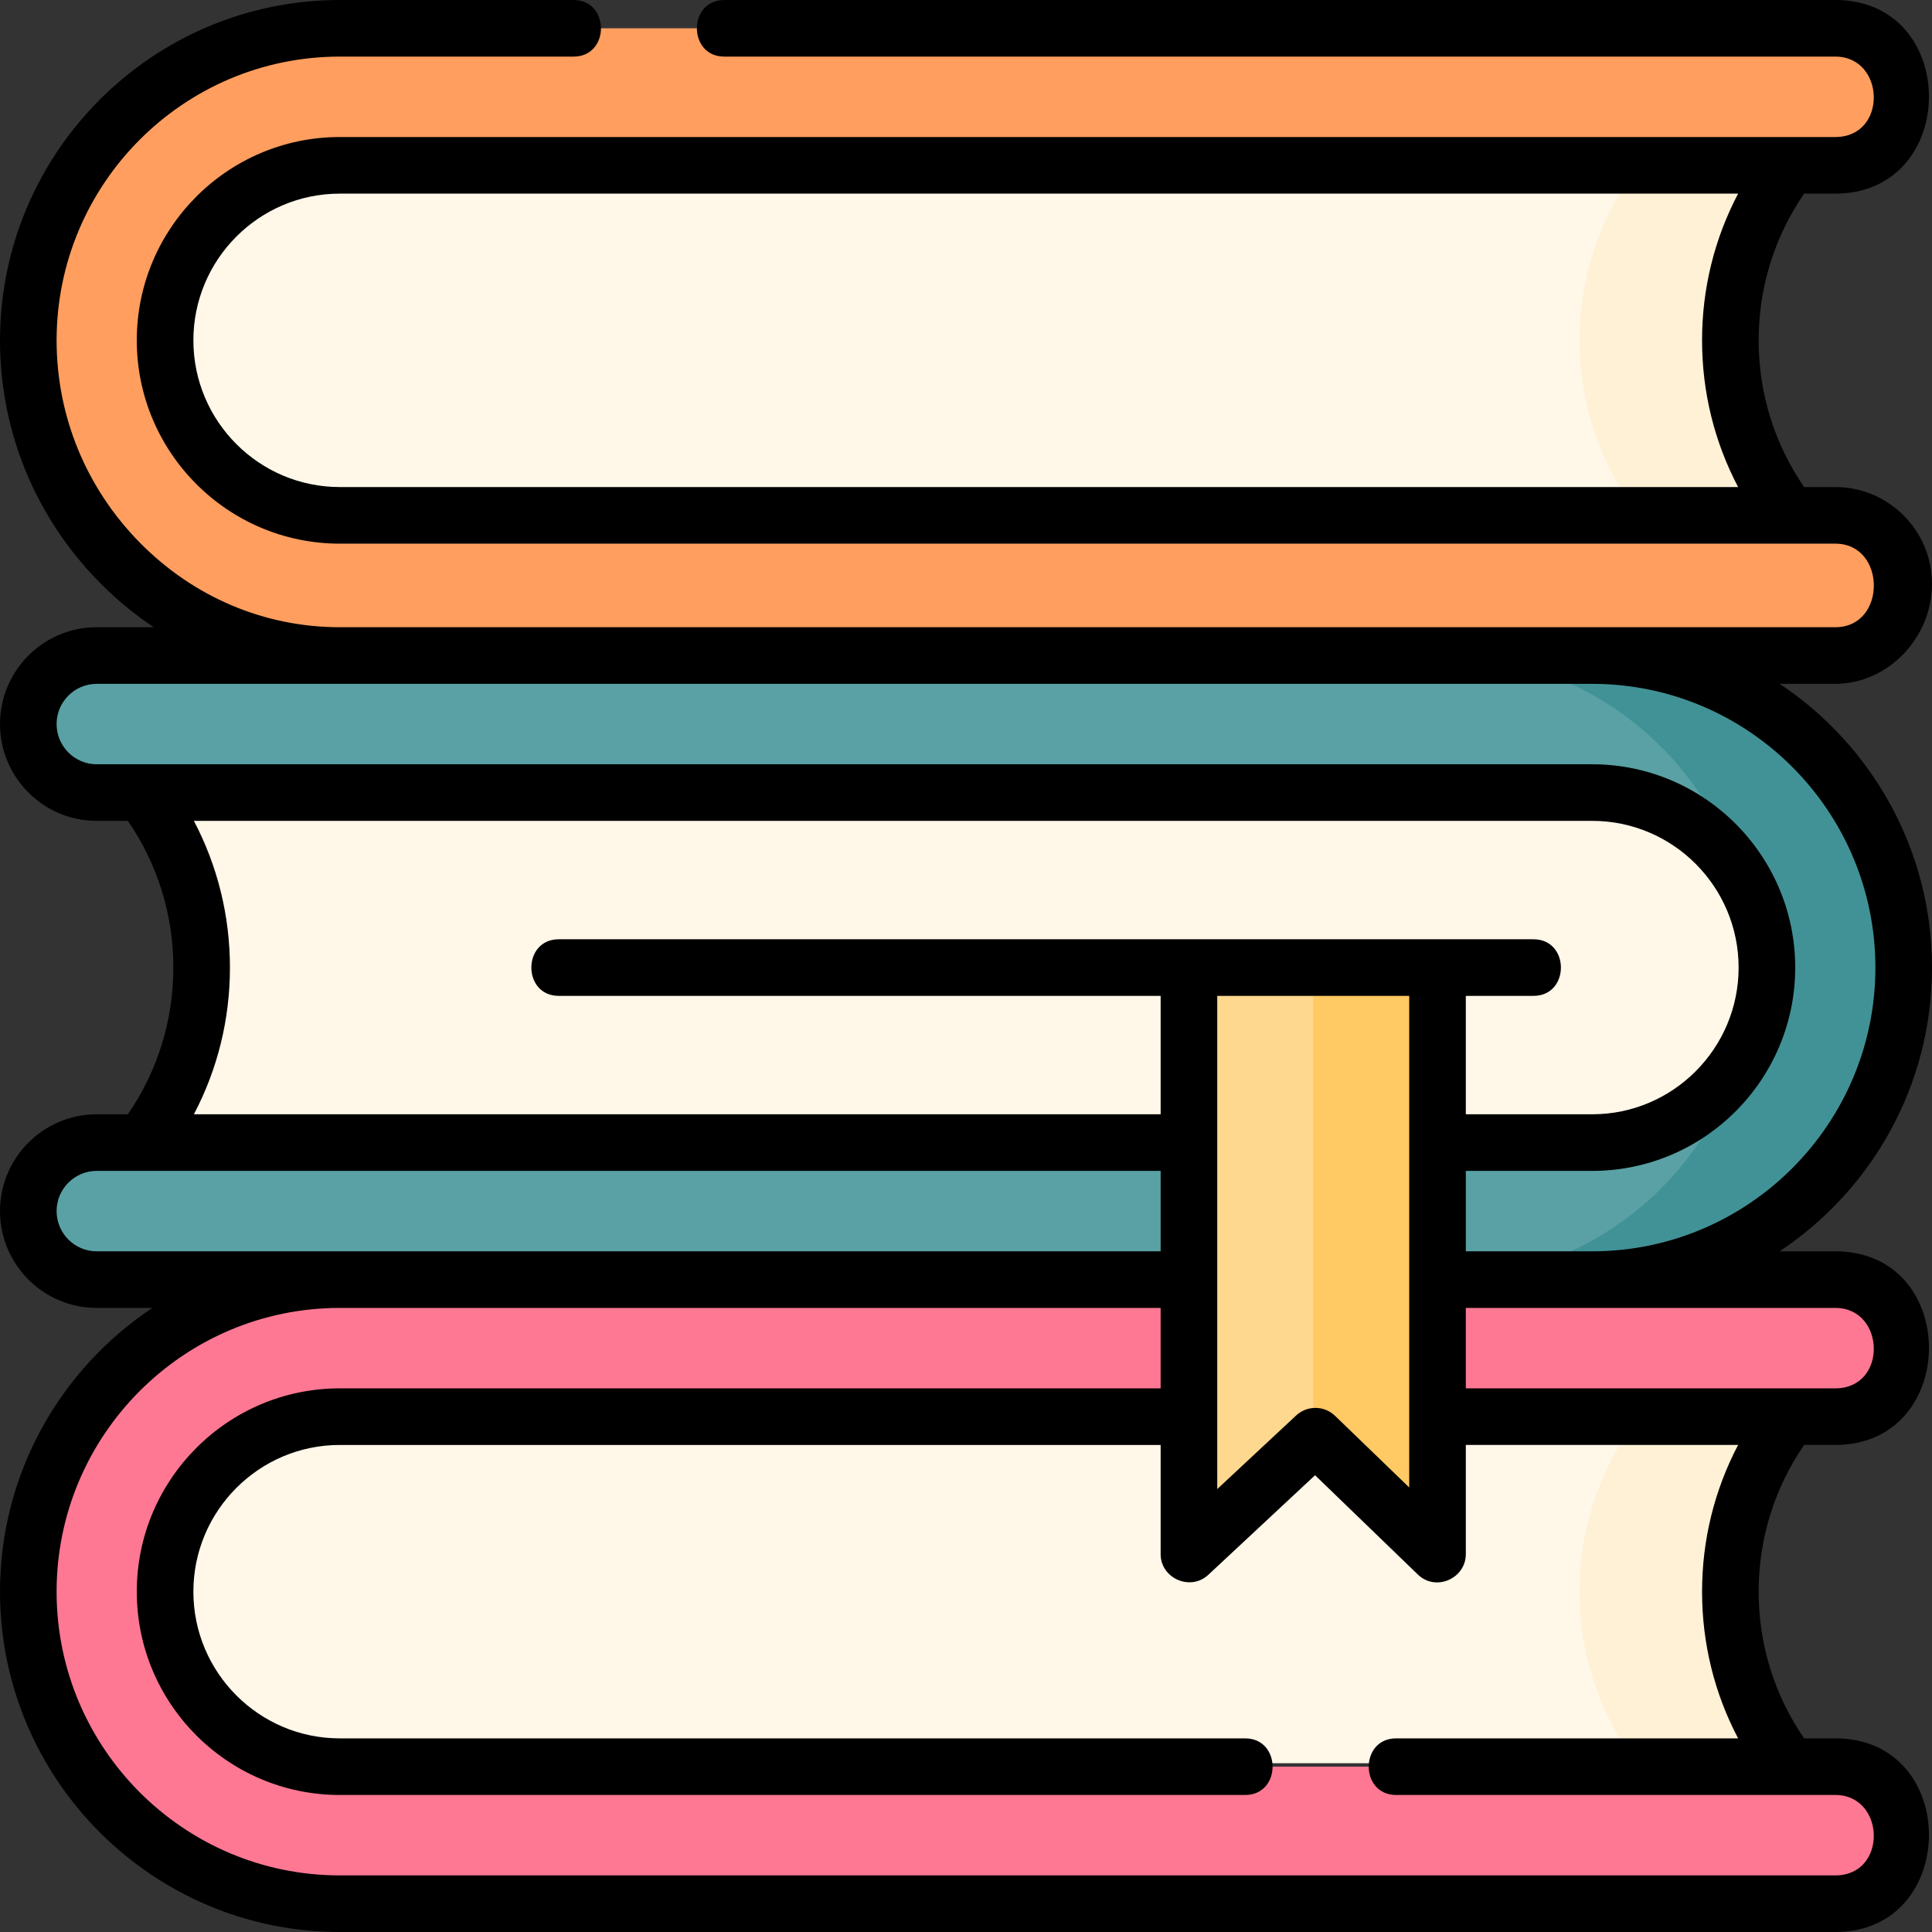
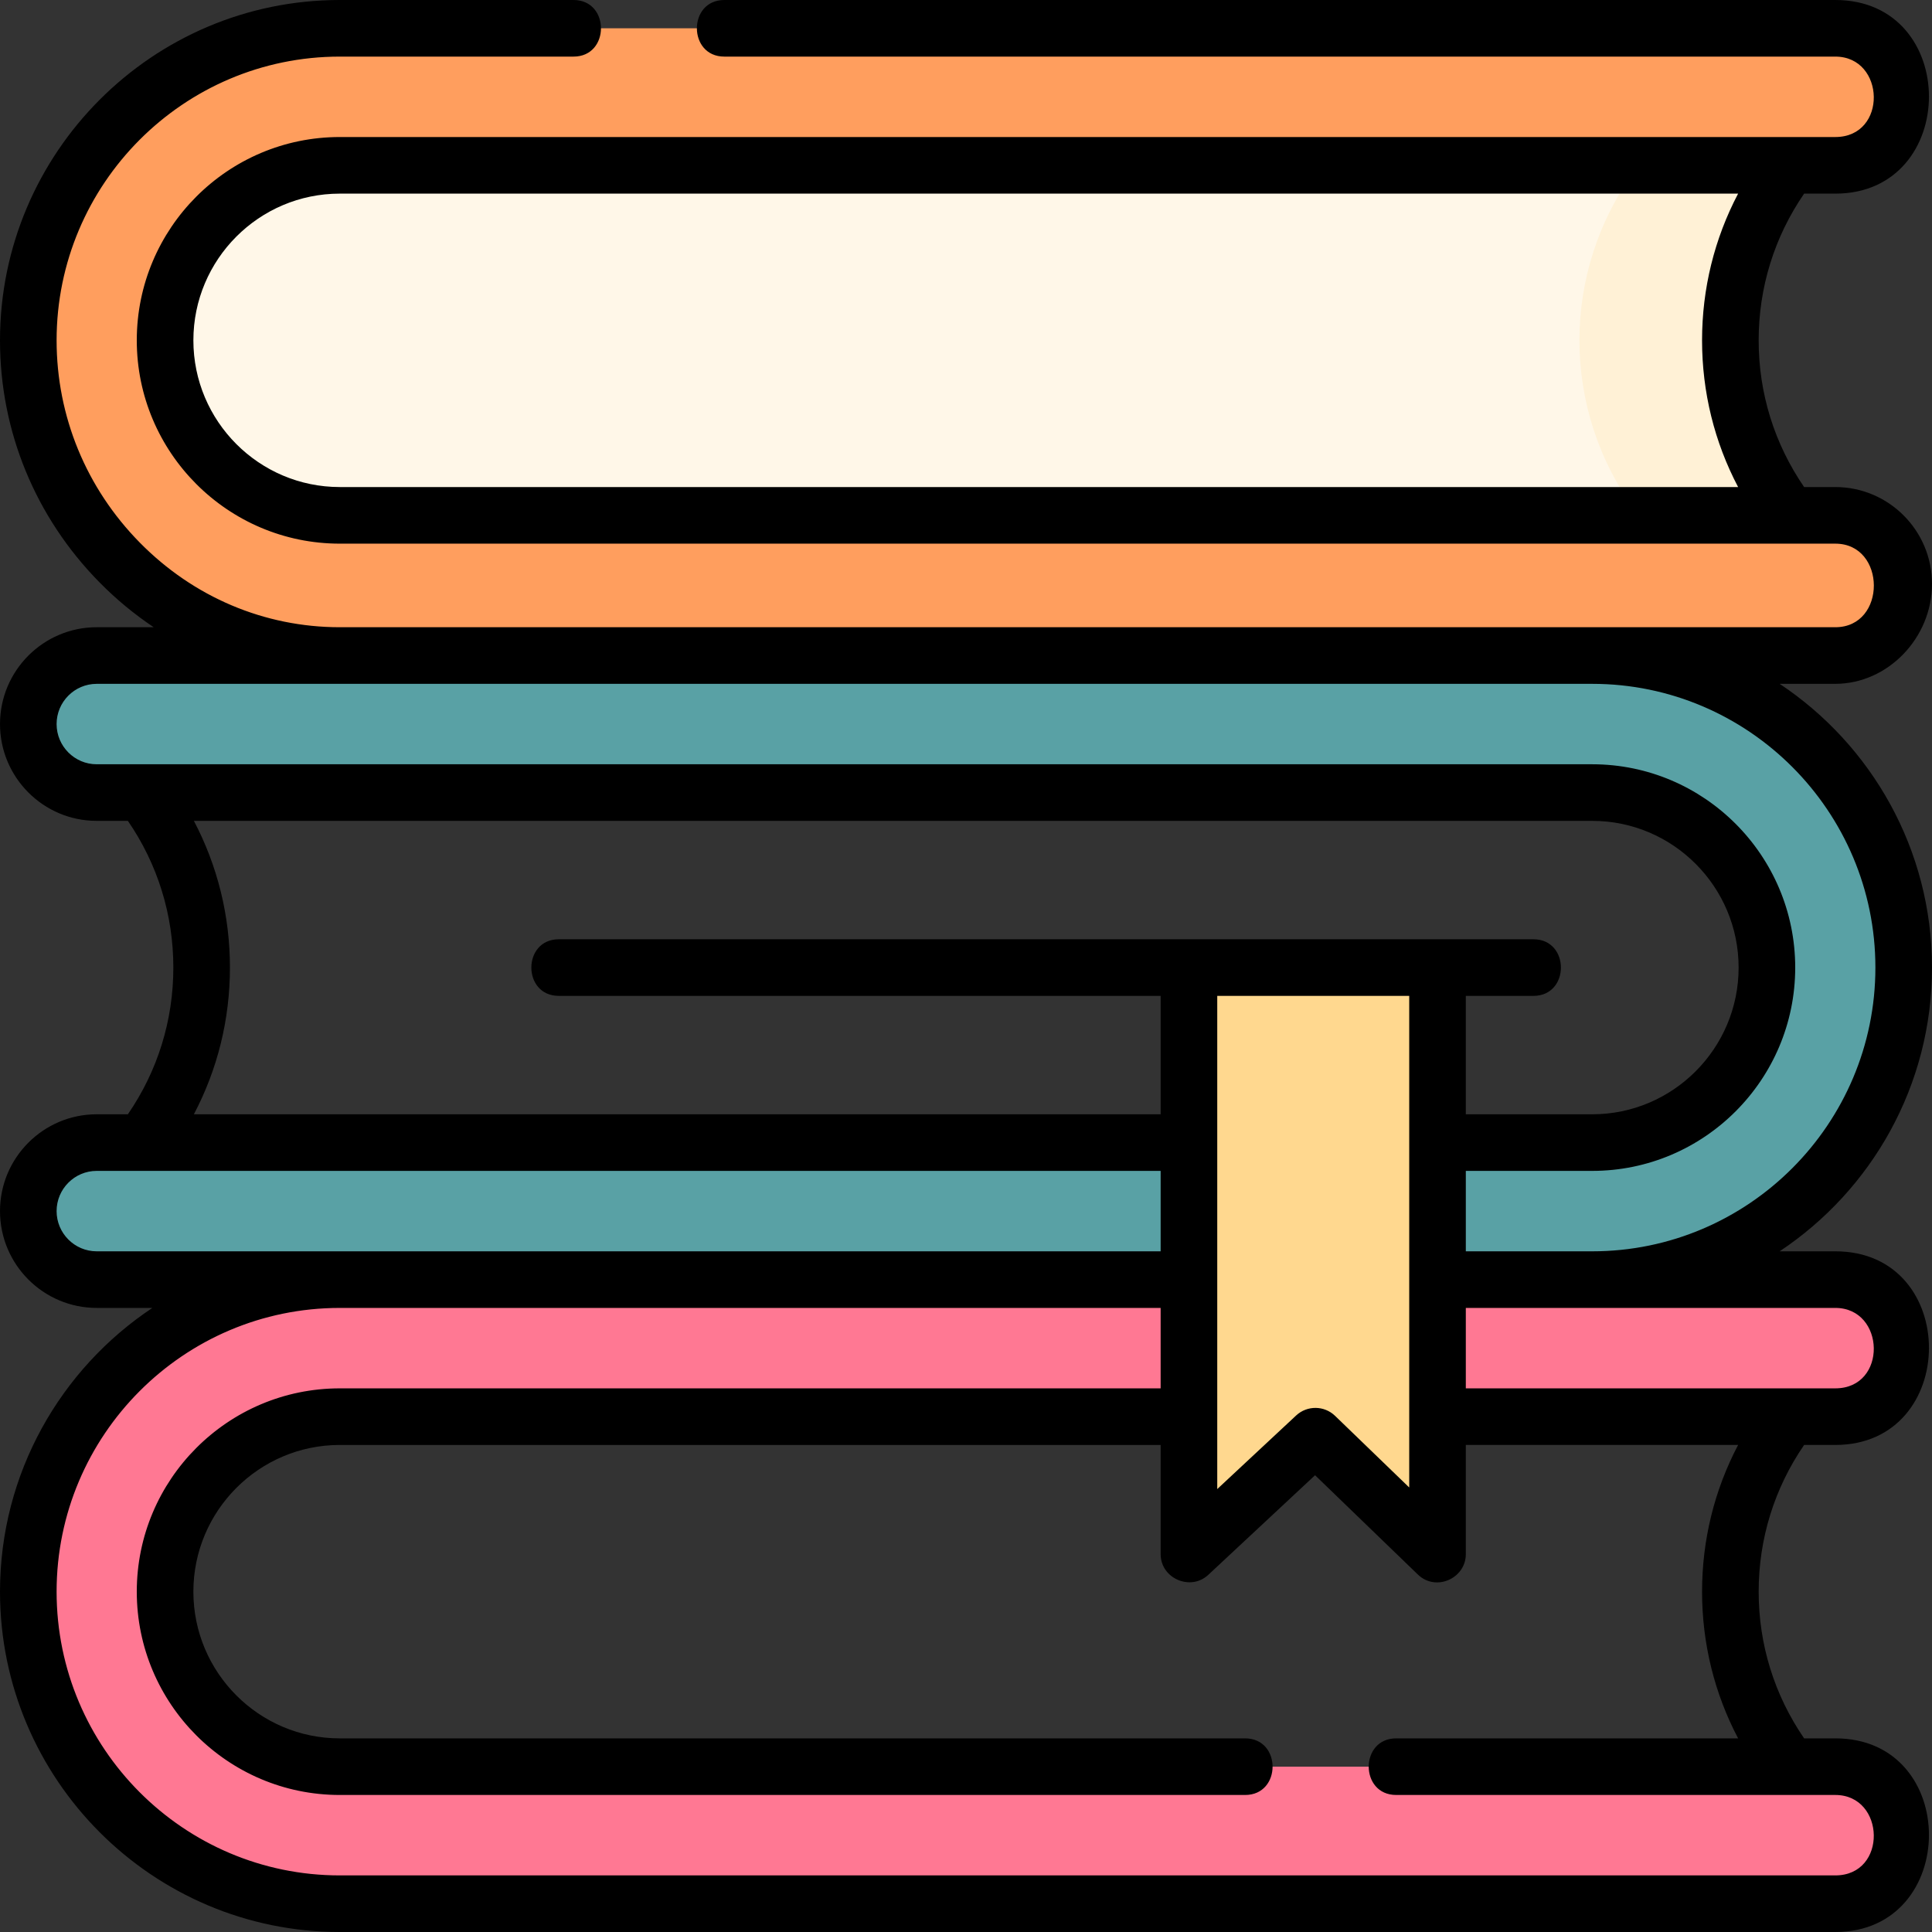
<svg xmlns="http://www.w3.org/2000/svg" id="Layer_1" enable-background="new 0 0 512 512" height="512" viewBox="0 0 512 512" width="512">
  <rect x="0" y="0" width="512" height="512" fill="#333333" stroke="none" />
  <g>
    <g>
      <g>
-         <path d="m473.599 467.274h-384.66c-25.065 0-45.384-20.357-45.384-45.468 0-25.111 20.319-45.468 45.384-45.468h384.659c-20.045 26.985-20.045 63.95.001 90.936z" fill="#fff7e8" />
-         <path d="m473.599 376.337h-40c-20.045 26.986-20.045 63.951 0 90.937h40c-20.046-26.986-20.046-63.951 0-90.937z" fill="#fff1d6" />
        <path d="m486.376 504.5h-396.335c-45.513 0-82.541-37.096-82.541-82.694s37.028-82.694 82.541-82.694h396.335c10.01 0 18.124 8.13 18.124 18.158s-8.114 18.158-18.124 18.158h-396.335c-25.526 0-46.293 20.806-46.293 46.379s20.767 46.379 46.293 46.379h396.335c10.01 0 18.124 8.13 18.124 18.158s-8.114 18.156-18.124 18.156z" fill="#ff7893" />
      </g>
      <g>
        <path d="m473.599 135.663h-384.66c-25.065 0-45.384-20.357-45.384-45.468 0-25.111 20.319-45.468 45.384-45.468h384.659c-20.045 26.985-20.045 63.95.001 90.936z" fill="#fff7e8" />
        <path d="m473.599 44.726h-40c-20.045 26.986-20.045 63.951 0 90.937h40c-20.046-26.986-20.046-63.951 0-90.937z" fill="#fff1d6" />
        <path d="m486.376 172.889h-396.335c-45.513 0-82.541-37.096-82.541-82.694 0-45.599 37.028-82.695 82.541-82.695h396.335c10.01 0 18.124 8.13 18.124 18.157s-8.114 18.157-18.124 18.157h-396.335c-25.526 0-46.293 20.806-46.293 46.379s20.767 46.379 46.293 46.379h396.335c10.01 0 18.124 8.13 18.124 18.158 0 10.029-8.114 18.159-18.124 18.159z" fill="#ff9e5e" />
      </g>
      <g>
-         <path d="m38.401 210.949h384.659c25.065 0 45.384 20.357 45.384 45.468 0 25.112-20.319 45.468-45.384 45.468h-384.659c20.046-26.985 20.046-63.95 0-90.936z" fill="#fff7e8" />
        <path d="m25.624 173.723h396.335c45.513 0 82.541 37.096 82.541 82.694s-37.028 82.694-82.541 82.694h-396.335c-10.01 0-18.124-8.13-18.124-18.158s8.114-18.158 18.124-18.158h396.335c25.526 0 46.293-20.806 46.293-46.379s-20.767-46.379-46.293-46.379h-396.335c-10.01 0-18.124-8.13-18.124-18.158 0-10.026 8.114-18.156 18.124-18.156z" fill="#59a1a5" />
-         <path d="m421.959 173.723h-40c36.471 0 67.472 23.83 78.359 56.757 5.007 7.408 7.934 16.336 7.934 25.937s-2.927 18.529-7.934 25.937c-10.887 32.927-41.888 56.757-78.359 56.757h40c45.513 0 82.541-37.096 82.541-82.694s-37.028-82.694-82.541-82.694z" fill="#419296" />
      </g>
      <path d="m315.083 256.417h65.875v155.454l-32.36-31.262-33.515 31.262z" fill="#ffd88f" />
      <g>
-         <path d="m348.02 256.417v124.731l.578-.539 32.36 31.262v-155.454z" fill="#ffc963" />
-       </g>
+         </g>
    </g>
    <path d="m512 154.73c0-14.147-11.495-25.657-25.624-25.657h-8.266c-7.887-11.481-12.046-24.867-12.046-38.879s4.159-27.398 12.047-38.88h8.265c32.977 0 33.203-51.314 0-51.314h-294.421c-9.697 0-9.697 15 0 15h294.421c13.297 0 13.901 21.314 0 21.314h-396.335c-29.662 0-53.793 24.17-53.793 53.88 0 29.709 24.132 53.879 53.793 53.879h396.335c13.553 0 13.683 22.149 0 22.149h-64.417-331.918c-19.936 0-38.756-7.965-52.993-22.427-14.218-14.441-22.048-33.478-22.048-53.601 0-41.462 33.663-75.194 75.041-75.194h61.952c9.697 0 9.697-15 0-15h-61.952c-49.649 0-90.041 40.461-90.041 90.194 0 24.085 9.361 46.858 26.358 64.125 4.439 4.509 9.258 8.478 14.372 11.903h-15.106c-14.129.001-25.624 11.51-25.624 25.659 0 14.147 11.495 25.657 25.624 25.657h8.265c7.888 11.481 12.047 24.866 12.047 38.879s-4.159 27.398-12.047 38.88h-8.265c-14.129 0-25.624 11.51-25.624 25.657s11.495 25.657 25.624 25.657h14.753c-24.314 16.167-40.377 43.835-40.377 75.195 0 49.733 40.392 90.194 90.041 90.194h396.335c32.977 0 33.203-51.315 0-51.315h-8.266c-7.887-11.481-12.046-24.867-12.046-38.879s4.159-27.397 12.046-38.879h8.266c32.977 0 33.203-51.315 0-51.315h-14.753c24.314-16.168 40.377-43.836 40.377-75.195s-16.063-59.027-40.377-75.194h14.753c13.89 0 25.624-12.132 25.624-26.493zm-460.752-64.536c0-21.438 17.403-38.88 38.793-38.88h370.578c-6.277 11.929-9.555 25.157-9.555 38.88 0 13.722 3.278 26.95 9.554 38.879h-370.577c-21.391 0-38.793-17.441-38.793-38.879zm.133 127.344h370.578c21.391 0 38.793 17.441 38.793 38.879s-17.403 38.88-38.793 38.88h-33.501v-31.38h17.927c9.697 0 9.697-15 0-15h-258.299c-9.697 0-9.697 15 0 15h159.497v31.38h-256.202c6.277-11.929 9.555-25.157 9.555-38.88s-3.279-26.95-9.555-38.879zm271.202 46.379h50.875v130.279l-19.648-18.981c-2.87-2.773-7.408-2.812-10.327-.091l-20.899 19.494v-130.701zm-296.959 67.694c-5.858 0-10.624-4.781-10.624-10.657s4.766-10.657 10.624-10.657h281.959v21.314zm434.995 129.074h-90.619c-9.697 0-9.697 15 0 15h116.376c13.297 0 13.901 21.315 0 21.315h-396.335c-41.378 0-75.041-33.732-75.041-75.194s33.663-75.194 75.041-75.194h217.542v21.315h-217.542c-29.662 0-53.793 24.17-53.793 53.879s24.132 53.879 53.793 53.879h239.934c9.697 0 9.697-15 0-15h-239.934c-21.391 0-38.793-17.441-38.793-38.879s17.403-38.879 38.793-38.879h217.542v28.943c0 6.43 7.914 9.871 12.616 5.484l28.309-26.405 27.239 26.314c4.782 4.624 12.711 1.018 12.711-5.394v-28.943h72.161c-6.276 11.929-9.554 25.156-9.554 38.879s3.278 26.951 9.554 38.88zm25.757-114.074c13.298 0 13.901 21.315 0 21.315h-97.918v-21.315h33.501zm10.624-90.194c0 41.462-33.663 75.194-75.041 75.194h-33.501v-21.314h33.501c29.662 0 53.793-24.17 53.793-53.88 0-29.709-24.132-53.879-53.793-53.879h-396.335c-5.858 0-10.624-4.781-10.624-10.657 0-5.877 4.766-10.658 10.624-10.658h64.417 331.918c41.378 0 75.041 33.732 75.041 75.194z" />
  </g>
</svg>